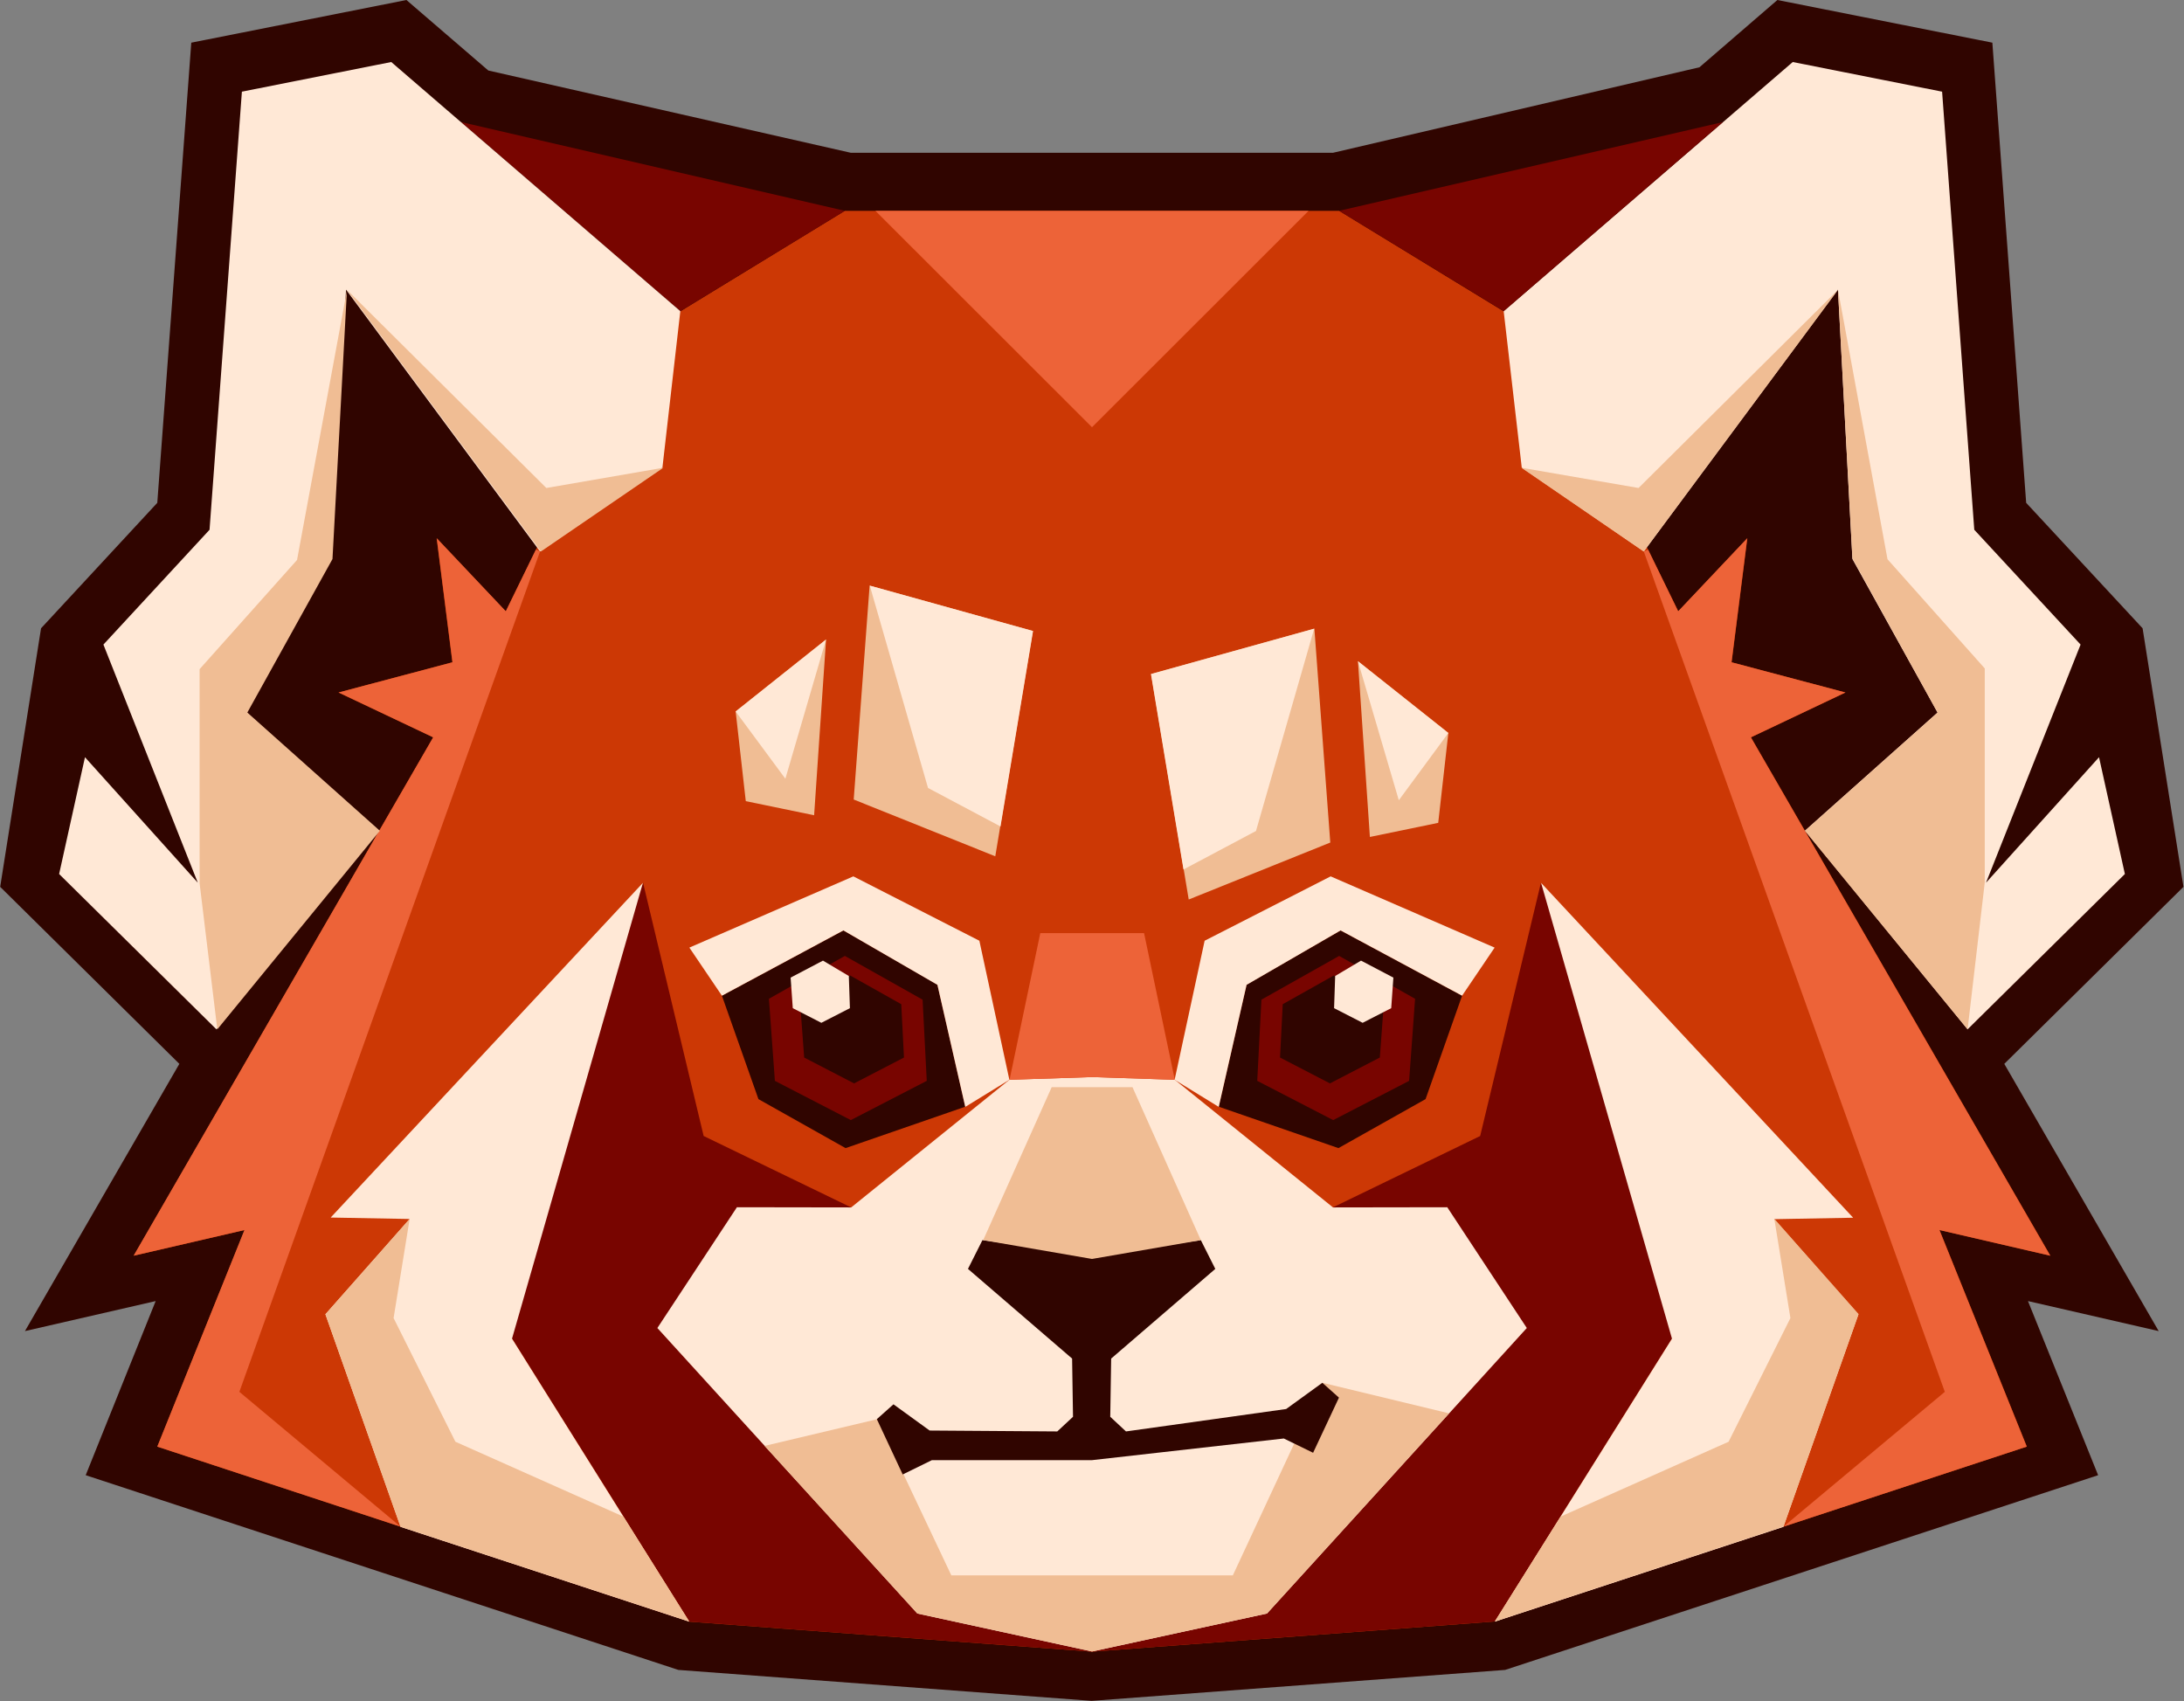
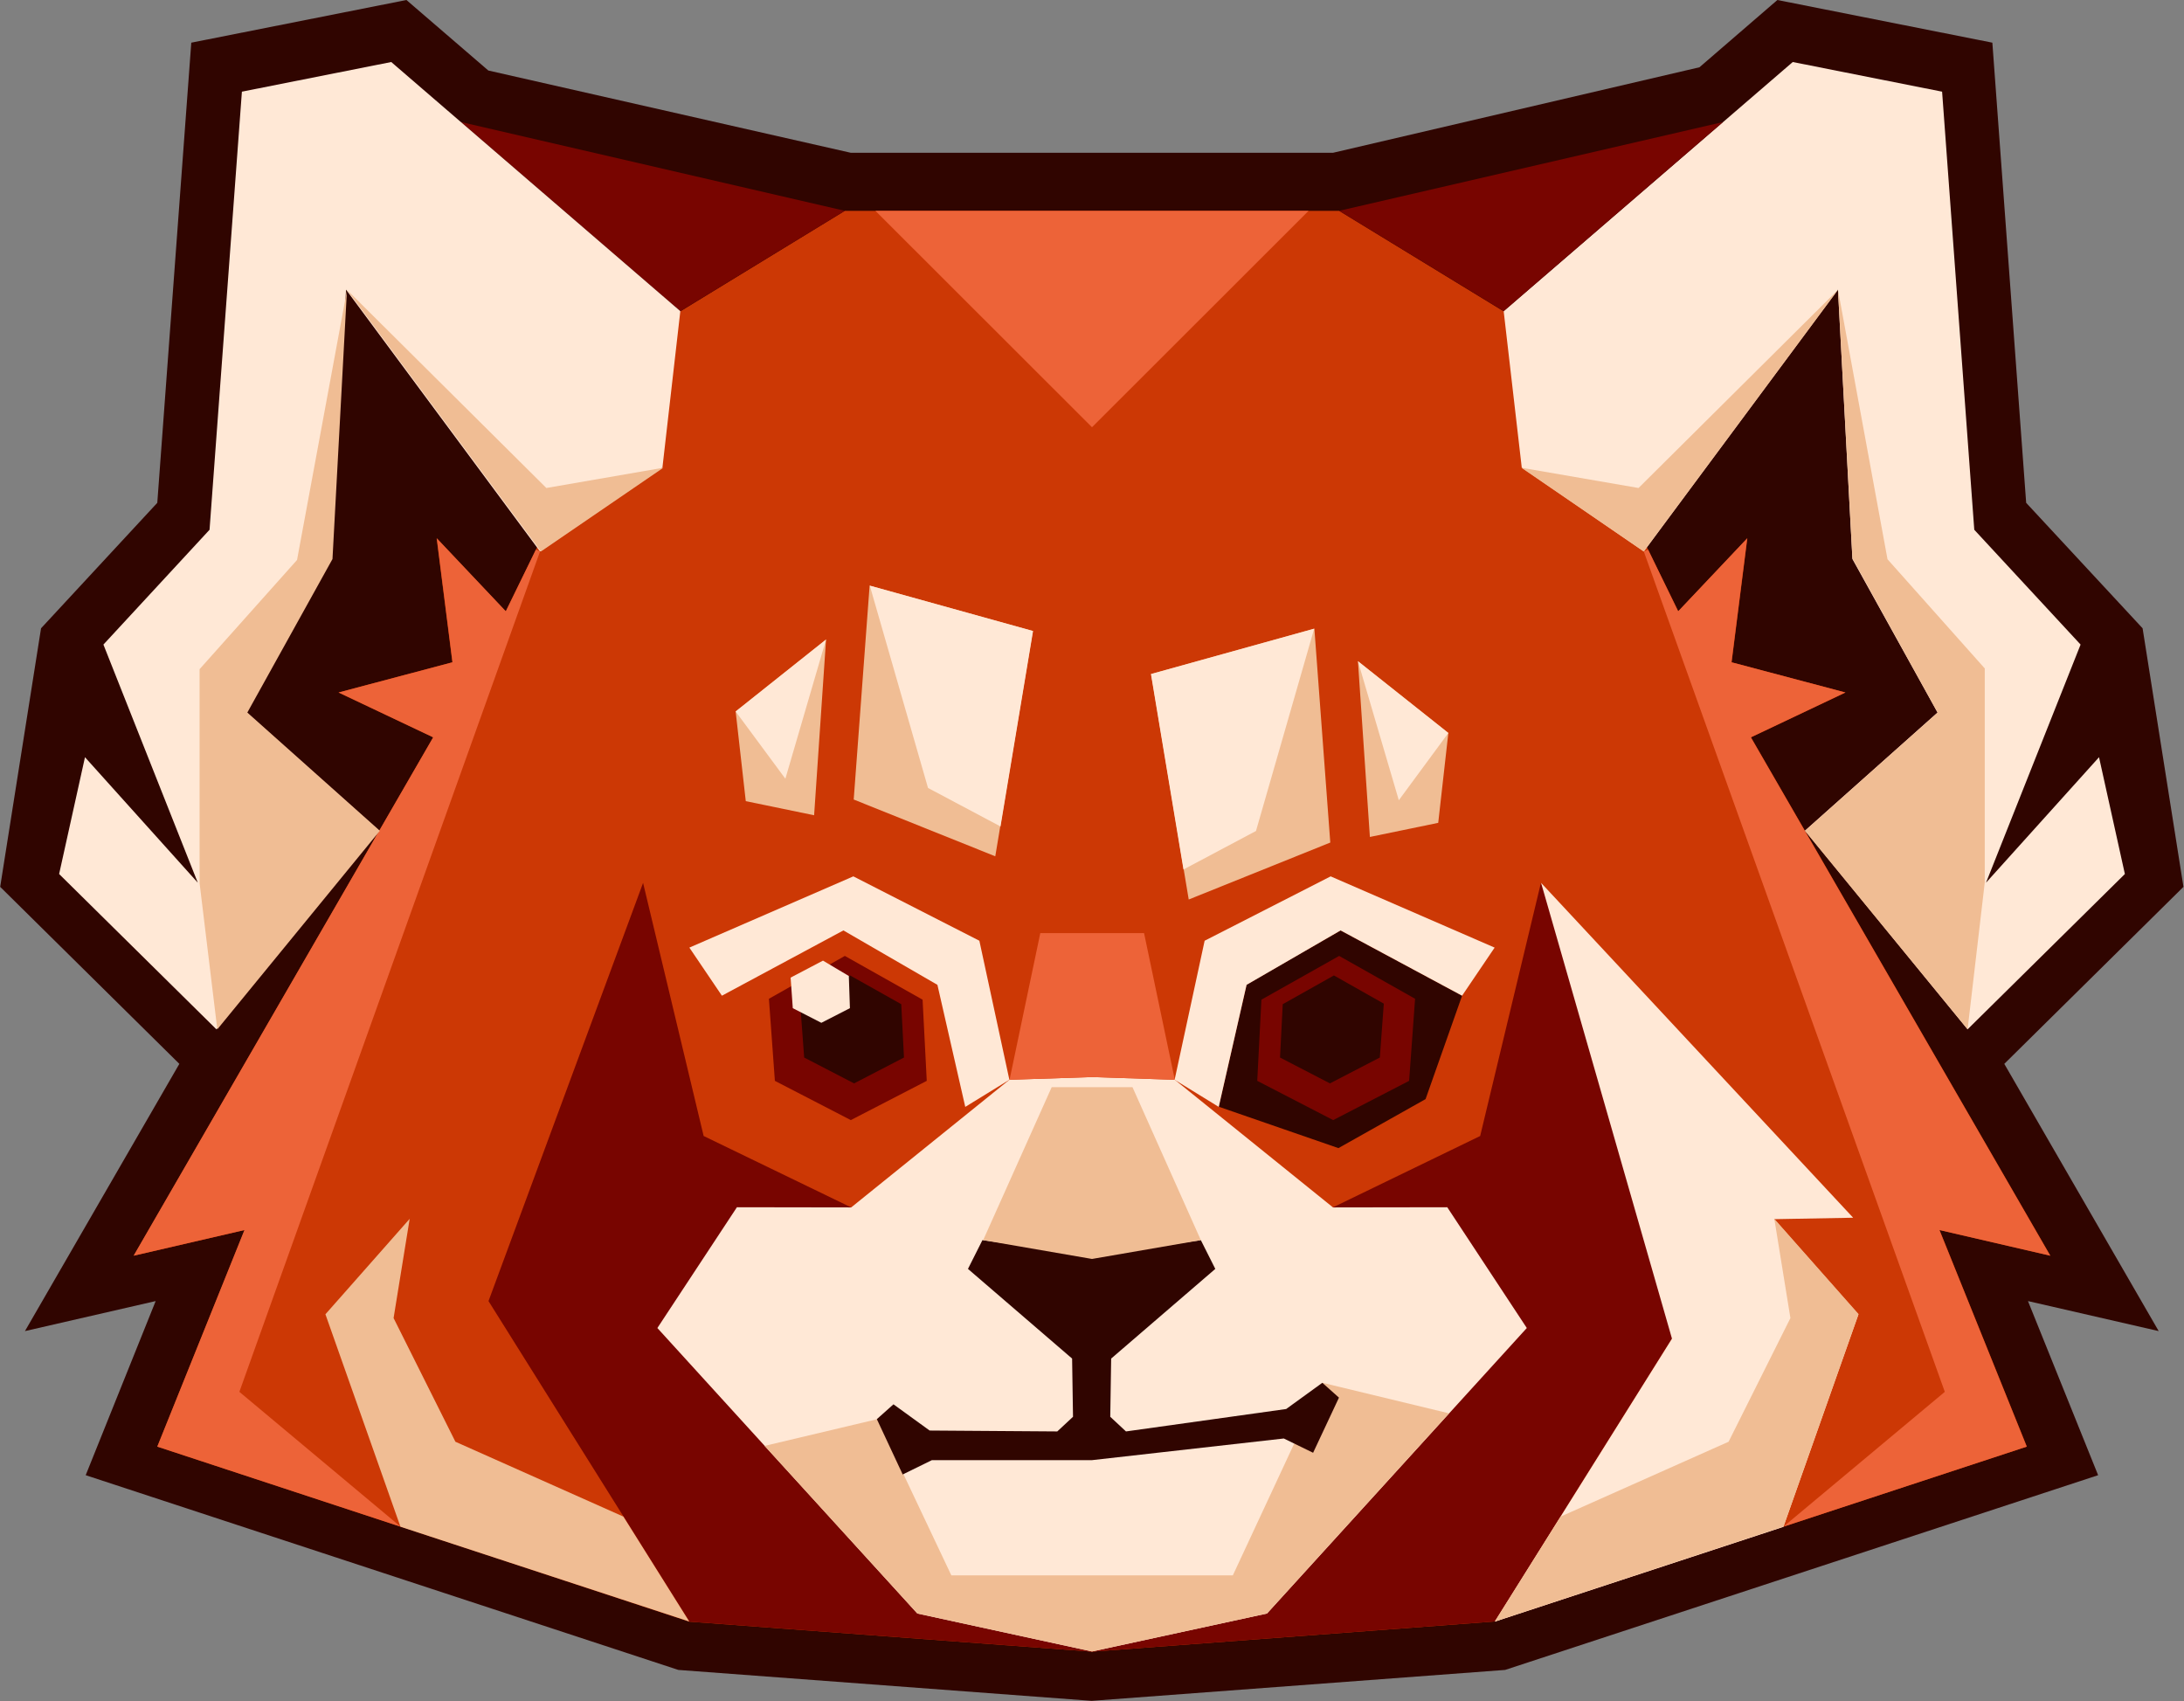
<svg xmlns="http://www.w3.org/2000/svg" data-bbox="0.1 0 1207.6 940.7" viewBox="0 0 1208 941" data-type="color">
  <rect x="0" y="0" width="1208" height="941" fill="#808080" stroke="none" />
  <g>
    <path d="m224.8 0 45.3 39 200.5 45.5h266.7L940 37.2 983.1 0 1102 23.6l18.7 254.5 64.4 69.4 22.6 143-99.1 97.9 85.4 147.8-72.3-16.6 38.8 96.3-328 107.7-228.7 17.1-228.6-17.1L47.4 815.9l38.7-96.3-72.3 16.6 85.4-147.8L.1 490.5l22.6-143L87 278.1l18.8-254.5L224.8 0" fill-rule="evenodd" clip-rule="evenodd" fill="#300500" data-color="1" />
    <path d="M854.5 169.4c281.6-336.9 220 448.1 214.1 409.2l-10.9 2.9-6.7-8.9c-76-101.2-272.1-296.5-196.5-403.2z" fill-rule="evenodd" clip-rule="evenodd" fill="#300500" data-color="1" />
    <path d="M353.4 169.4c-281.5-336.9-219.9 448.1-214 409.2l10.9 2.9 6.7-8.9c76-101.2 272-296.5 196.4-403.2z" fill-rule="evenodd" clip-rule="evenodd" fill="#300500" data-color="1" />
    <path d="M604 116.6h136.7l112.8 68.9 74.8 152.6 38.2-40.4-8.7 68.6 63 16.7-52.3 24.8 165.6 286.7-61.3-14.2 48.3 119.8-294.2 96.7L604 913.5l-222.8-16.6L87 800.1l48.3-119.8L74 694.5l165.6-286.7-52.4-24.8 63-16.7-8.7-68.6 38.2 40.4 74.8-152.6 112.8-68.9H604z" fill="#cc3805" fill-rule="evenodd" clip-rule="evenodd" data-color="2" />
    <path d="m737.2 667.8 81.5-39.5 33.6-140 85.5 231.3-111 177.2L604 913.5V623.8l133.2 44z" fill="#780500" fill-rule="evenodd" clip-rule="evenodd" data-color="3" />
    <path d="m470.8 667.8-81.6-39.5-33.5-140-85.5 231.3 111.1 177.3L604 913.5V623.8l-133.2 44z" fill="#780500" fill-rule="evenodd" clip-rule="evenodd" data-color="3" />
    <path d="m911.6 304 16.6 34.1 38.2-40.4-8.7 68.6 63 16.7-52.3 24.8L1134 694.5l-61.3-14.2 48.3 119.8-134.6 44.3 89.3-74.6L909.2 305l2.4-1z" fill="#ed6338" fill-rule="evenodd" clip-rule="evenodd" data-color="4" />
    <path d="m604 595.7 45.8 1.5 87.5 70.6 63.2-.1 44 66.8-143.7 157.9-96.8 21-96.6-21-143.8-157.9 44-66.8 63.2.1 87.5-70.6 45.7-1.5z" fill="#ffe8d6" fill-rule="evenodd" clip-rule="evenodd" data-color="5" />
    <path d="M604 871.3h77.9l49.6-106.5 70 16.9-100.7 110.7-96.8 21-96.6-21-84.5-92.7 62.4-14.8 40.9 86.4H604z" fill="#f0bd94" fill-rule="evenodd" clip-rule="evenodd" data-color="6" />
    <path d="m657.5 497.5-20.8-124.7 90.3-25.1 8.8 118.3-78.3 31.5z" fill="#f0bd94" fill-rule="evenodd" clip-rule="evenodd" data-color="6" />
    <path d="m801.1 405.4-50-39.7 6.6 97.2 37.8-7.8 5.6-49.7z" fill="#f0bd94" fill-rule="evenodd" clip-rule="evenodd" data-color="6" />
    <path d="m841.7 258.6-10-86.5L991.6 34.3l82.6 16.4L1092 293l58.8 63.5-52.3 131.7 62.5-69.4 14.3 64.6-87 85.9-89.9-109.9 73.3-65.3-47.1-84.9-8-149L909.2 305l-67.5-46.4z" fill="#ffe8d6" fill-rule="evenodd" clip-rule="evenodd" data-color="5" />
    <path d="M1016.7 160.2 909.2 305l-67.7-46.3 64.8 11.2 110.4-109.7zm71.6 409.1-90-109.8 73.4-65.4-47.1-85.3-8-148.6 27.4 149.1 53.8 60.4v118.4l-9.5 81.2z" fill="#f0bd94" fill-rule="evenodd" clip-rule="evenodd" data-color="6" />
    <path d="m831.7 172.1-91-55.5L953 67.5 831.7 172.1z" fill="#780500" fill-rule="evenodd" clip-rule="evenodd" data-color="3" />
    <path d="m604 694.4 60.2-8.5 8 15.9-57.6 49.6-.5 32.2 8.7 8.1 88.6-12.4 20-14.5 9.2 8.2-14.3 30.5-16.2-7.9-106.3 12h-88.4l-16.1 7.9-14.3-30.6 9.2-8.2 20 14.5 70.6.5 8.7-8.1-.5-32.2-57.6-49.6 8-15.9 60.6 8.5z" fill-rule="evenodd" clip-rule="evenodd" fill="#300500" data-color="1" />
    <path d="m604 696.3 60.2-10.4-37.8-84.6h-44.7l-37.9 84.6 60.2 10.4z" fill="#f0bd94" fill-rule="evenodd" clip-rule="evenodd" data-color="6" />
    <path d="m740.3 635 48.2-27.1 20.2-57.2-67.2-36.1-52 30-15.4 67.5 66.2 22.9z" fill-rule="evenodd" clip-rule="evenodd" fill="#300500" data-color="1" />
    <path d="m924.8 740.4-98 156.5 159.6-52.4 41.5-117.5-46.6-52.7 43.7-.8-172.6-185.2 72.4 252.1z" fill="#ffe8d6" fill-rule="evenodd" clip-rule="evenodd" data-color="5" />
    <path d="m604 595.7 45.8 1.5-17-81.1h-57.4l-17 81.1 45.6-1.5z" fill="#ed6338" fill-rule="evenodd" clip-rule="evenodd" data-color="4" />
    <path d="m740.7 528.7-43 24.2-2.3 44.9 42 21.7 42-21.7 3.3-45.4-42-23.7z" fill="#780500" fill-rule="evenodd" clip-rule="evenodd" data-color="3" />
    <path d="m737.8 539.5-28.3 15.9-1.5 29.5 27.6 14.3 27.6-14.3 2.2-29.8-27.6-15.6z" fill-rule="evenodd" clip-rule="evenodd" fill="#300500" data-color="1" />
-     <path d="m752.8 531.3-14.3 8.5-.6 17.8 15.8 8.1 15.8-8.1 1.2-16.9-17.9-9.4z" fill="#ffe8d6" fill-rule="evenodd" clip-rule="evenodd" data-color="5" />
    <path d="M604 116.6v119.7l119.8-119.7H604z" fill="#ed6338" fill-rule="evenodd" clip-rule="evenodd" data-color="4" />
    <path d="m826.8 896.8 36.4-58 92.9-41.4 34.2-68.4-8.9-54.9 46.6 52.7-41.5 117.5-159.7 52.5z" fill="#f0bd94" fill-rule="evenodd" clip-rule="evenodd" data-color="6" />
    <path d="m726.9 347.7-90.3 25.1 18 108.1 40.1-21.3 32.2-111.9z" fill="#ffe8d6" fill-rule="evenodd" clip-rule="evenodd" data-color="5" />
    <path d="m801.1 405.4-50-39.7 22.6 76.9 27.4-37.2z" fill="#ffe8d6" fill-rule="evenodd" clip-rule="evenodd" data-color="5" />
    <path d="m296.4 304-16.6 34.1-38.2-40.4 8.7 68.6-63 16.7 52.3 24.8L73.9 694.5l61.3-14.2L87 800.1l134.6 44.3-89.2-74.6L298.7 305l-2.3-1z" fill="#ed6338" fill-rule="evenodd" clip-rule="evenodd" data-color="4" />
    <path d="M550.5 473.6 571.3 349 481 323.9l-8.8 118.3 78.3 31.4z" fill="#f0bd94" fill-rule="evenodd" clip-rule="evenodd" data-color="6" />
    <path d="m406.9 393.5 50-39.8-6.6 97.2-37.8-7.8-5.6-49.6z" fill="#f0bd94" fill-rule="evenodd" clip-rule="evenodd" data-color="6" />
    <path d="m376.3 172.1 91-55.5L255 67.5l121.3 104.6z" fill="#780500" fill-rule="evenodd" clip-rule="evenodd" data-color="3" />
-     <path d="m467.7 635-48.2-27.1-20.2-57.2 67.2-36.1 52 30 15.4 67.5-66.2 22.9z" fill-rule="evenodd" clip-rule="evenodd" fill="#300500" data-color="1" />
-     <path d="m283.2 740.4 98 156.5-159.6-52.4L180 726.9l46.6-52.7-43.7-.8 172.7-185.1-72.4 252.1z" fill="#ffe8d6" fill-rule="evenodd" clip-rule="evenodd" data-color="5" />
    <path d="m467.3 528.7 43 24.2 2.3 44.9-42 21.7-42-21.7-3.3-45.4 42-23.7z" fill="#780500" fill-rule="evenodd" clip-rule="evenodd" data-color="3" />
    <path d="m470.2 539.5 28.3 15.9 1.5 29.5-27.6 14.3-27.6-14.3-2.2-29.8 27.6-15.6z" fill-rule="evenodd" clip-rule="evenodd" fill="#300500" data-color="1" />
    <path d="m455.2 531.3 14.3 8.5.6 17.8-15.8 8.1-15.8-8.1-1.2-16.9 17.9-9.4z" fill="#ffe8d6" fill-rule="evenodd" clip-rule="evenodd" data-color="5" />
    <path d="M604 116.6v119.7L484.2 116.6H604z" fill="#ed6338" fill-rule="evenodd" clip-rule="evenodd" data-color="4" />
    <path d="m381.2 896.8-36.4-58-92.9-41.4-34.2-68.4 8.9-54.9-46.6 52.8 41.5 117.5 159.7 52.4z" fill="#f0bd94" fill-rule="evenodd" clip-rule="evenodd" data-color="6" />
    <path d="m481.1 323.9 90.3 25.1-18 108.1-40.1-21.3-32.2-111.9z" fill="#ffe8d6" fill-rule="evenodd" clip-rule="evenodd" data-color="5" />
    <path d="m406.9 393.5 50-39.8-22.5 77-27.5-37.2z" fill="#ffe8d6" fill-rule="evenodd" clip-rule="evenodd" data-color="5" />
    <path d="m366.4 258.6 9.9-86.5L216.4 34.3l-82.6 16.4L115.9 293l-58.7 63.5 52.2 131.7L47 418.8l-14.3 64.6 87 85.9 89.9-109.9-73.3-65.3 47.1-84.9 8-149L298.7 305l67.7-46.4z" fill="#ffe8d6" fill-rule="evenodd" clip-rule="evenodd" data-color="5" />
    <path d="M191.8 160.2 299.2 305l67.7-46.3-64.7 11.2-110.4-109.7zm-71.6 409.1 89.9-109.8-73.3-65.4 47.1-84.9 8-148.6-27.6 149.1-53.9 60.4v118.4l9.8 80.8z" fill="#f0bd94" fill-rule="evenodd" clip-rule="evenodd" data-color="6" />
    <path d="m689.5 544.7-15.4 67.5-24.4-15 16.6-76.9 69.7-35.6 90.7 39.4-18 26.6-67.2-36.1-52 30.1z" fill="#ffe8d6" fill-rule="evenodd" clip-rule="evenodd" data-color="5" />
    <path d="m518.5 544.7 15.4 67.5 24.4-15-16.6-76.9-69.7-35.6-90.7 39.4 18 26.6 67.2-36.1 52 30.1z" fill="#ffe8d6" fill-rule="evenodd" clip-rule="evenodd" data-color="5" />
  </g>
</svg>